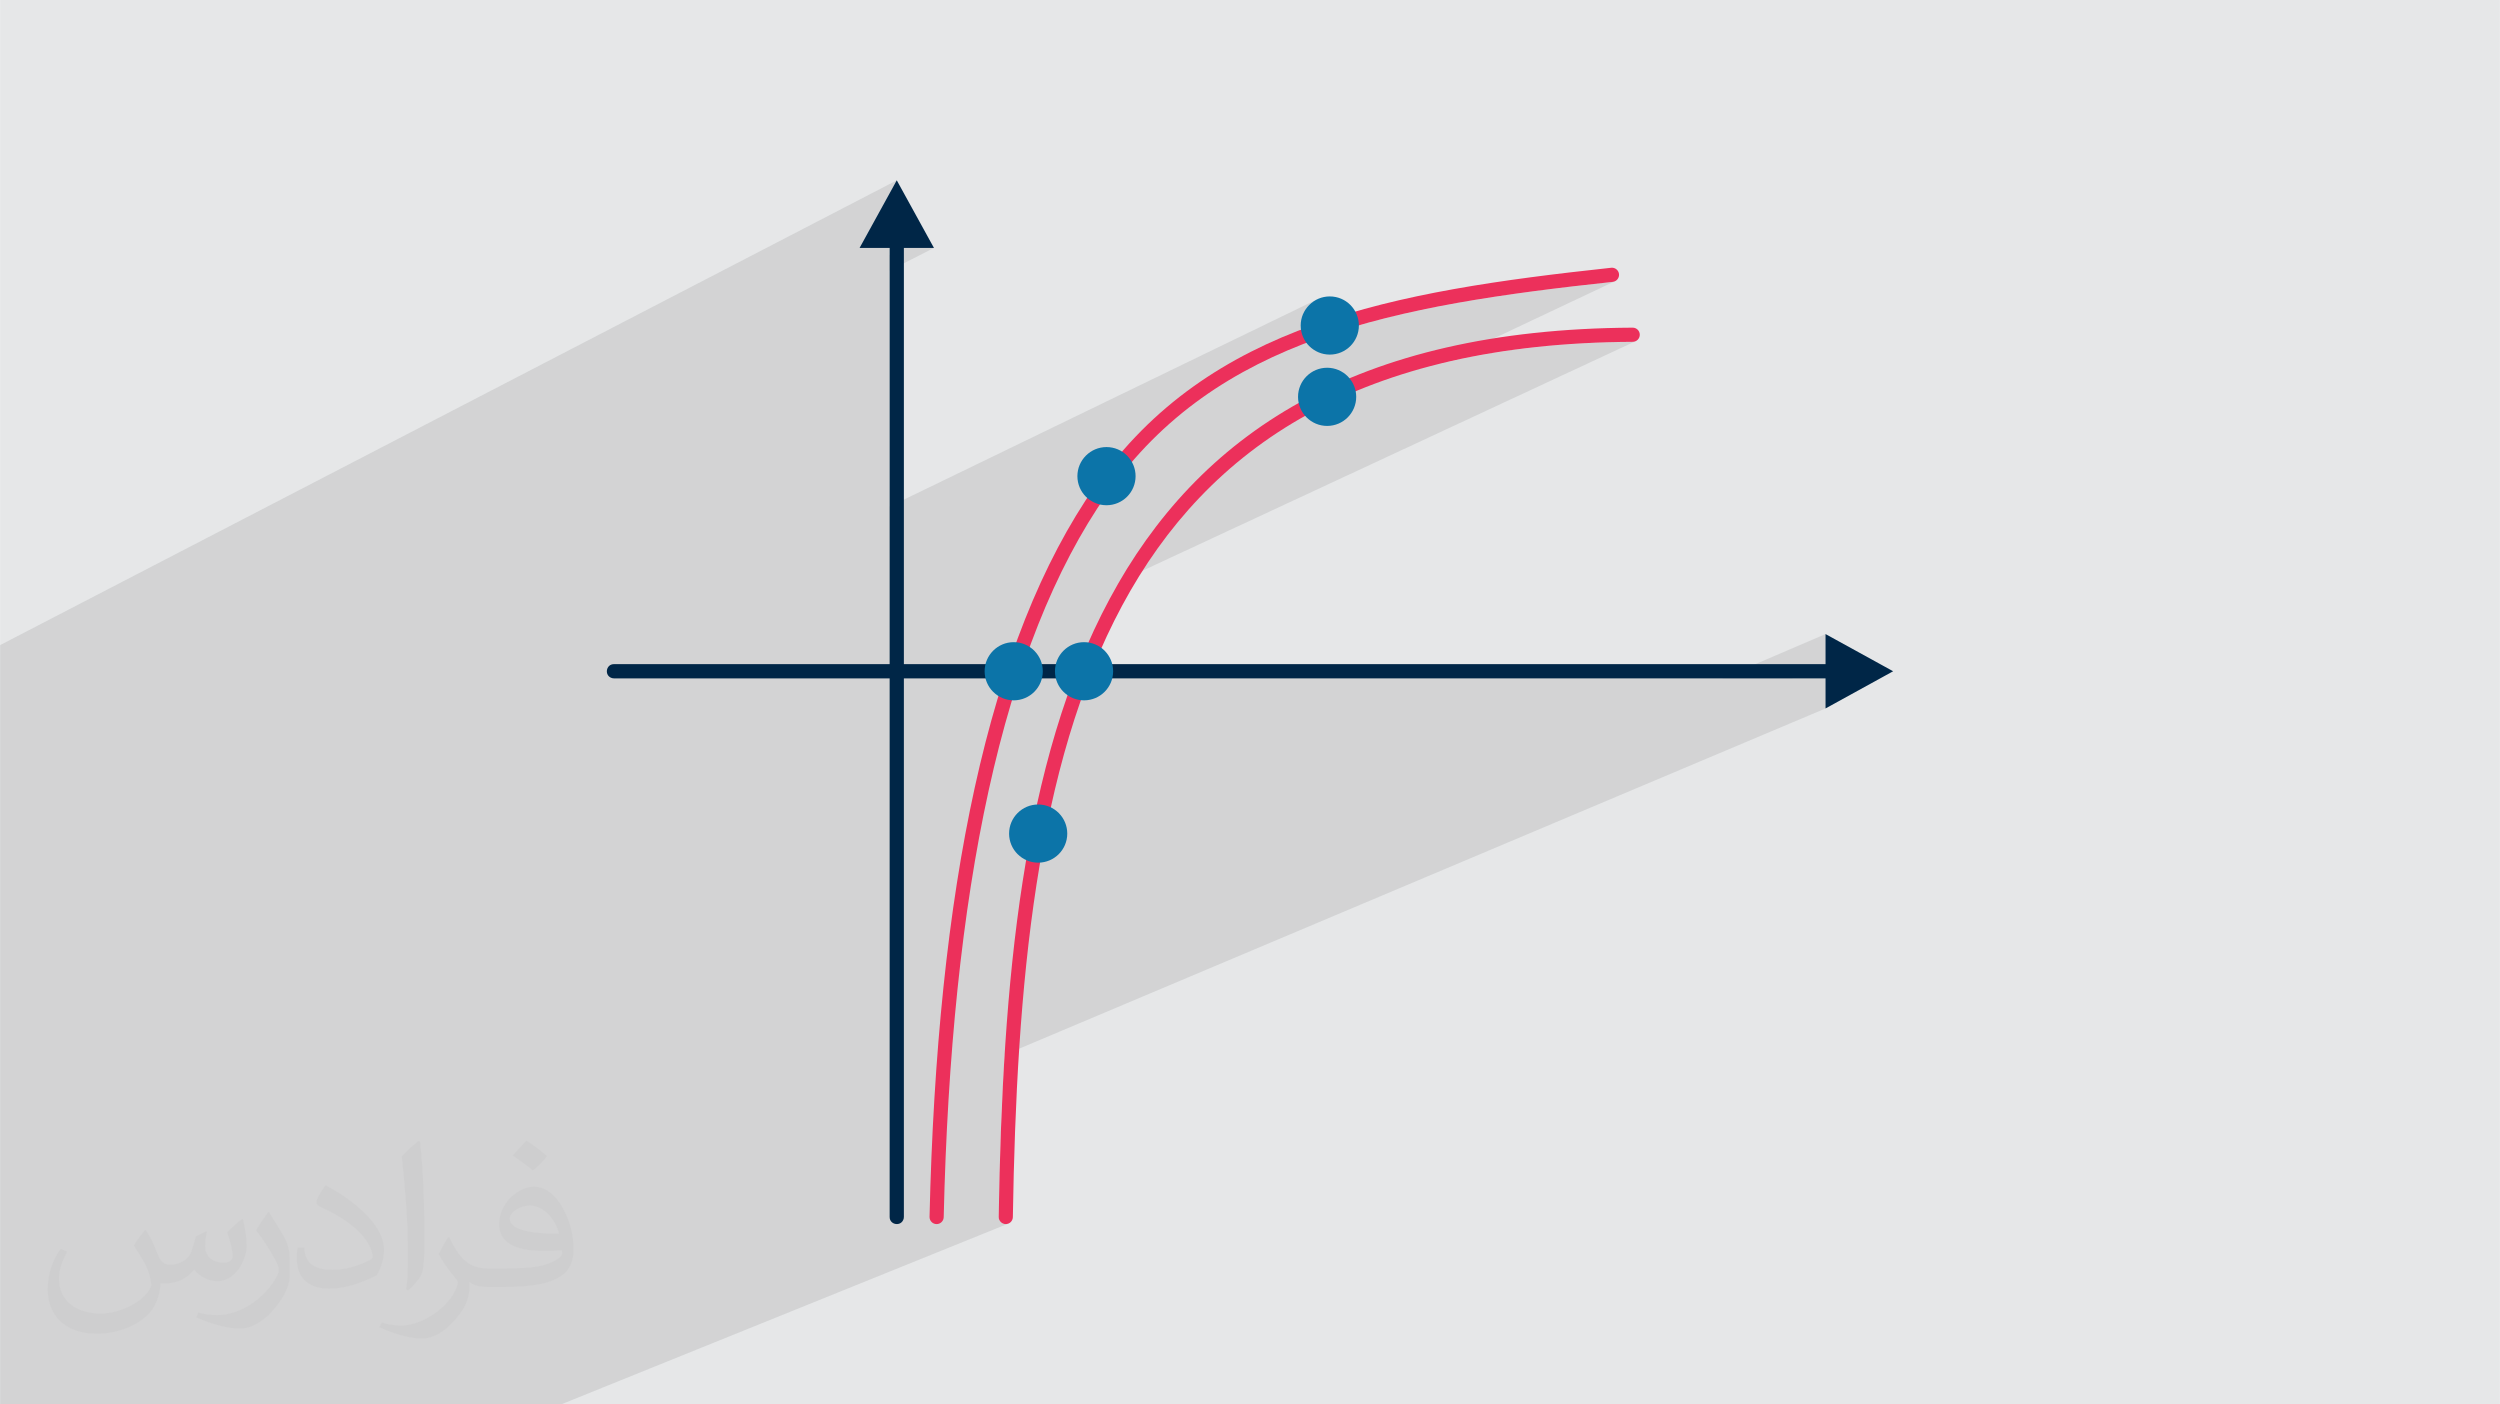
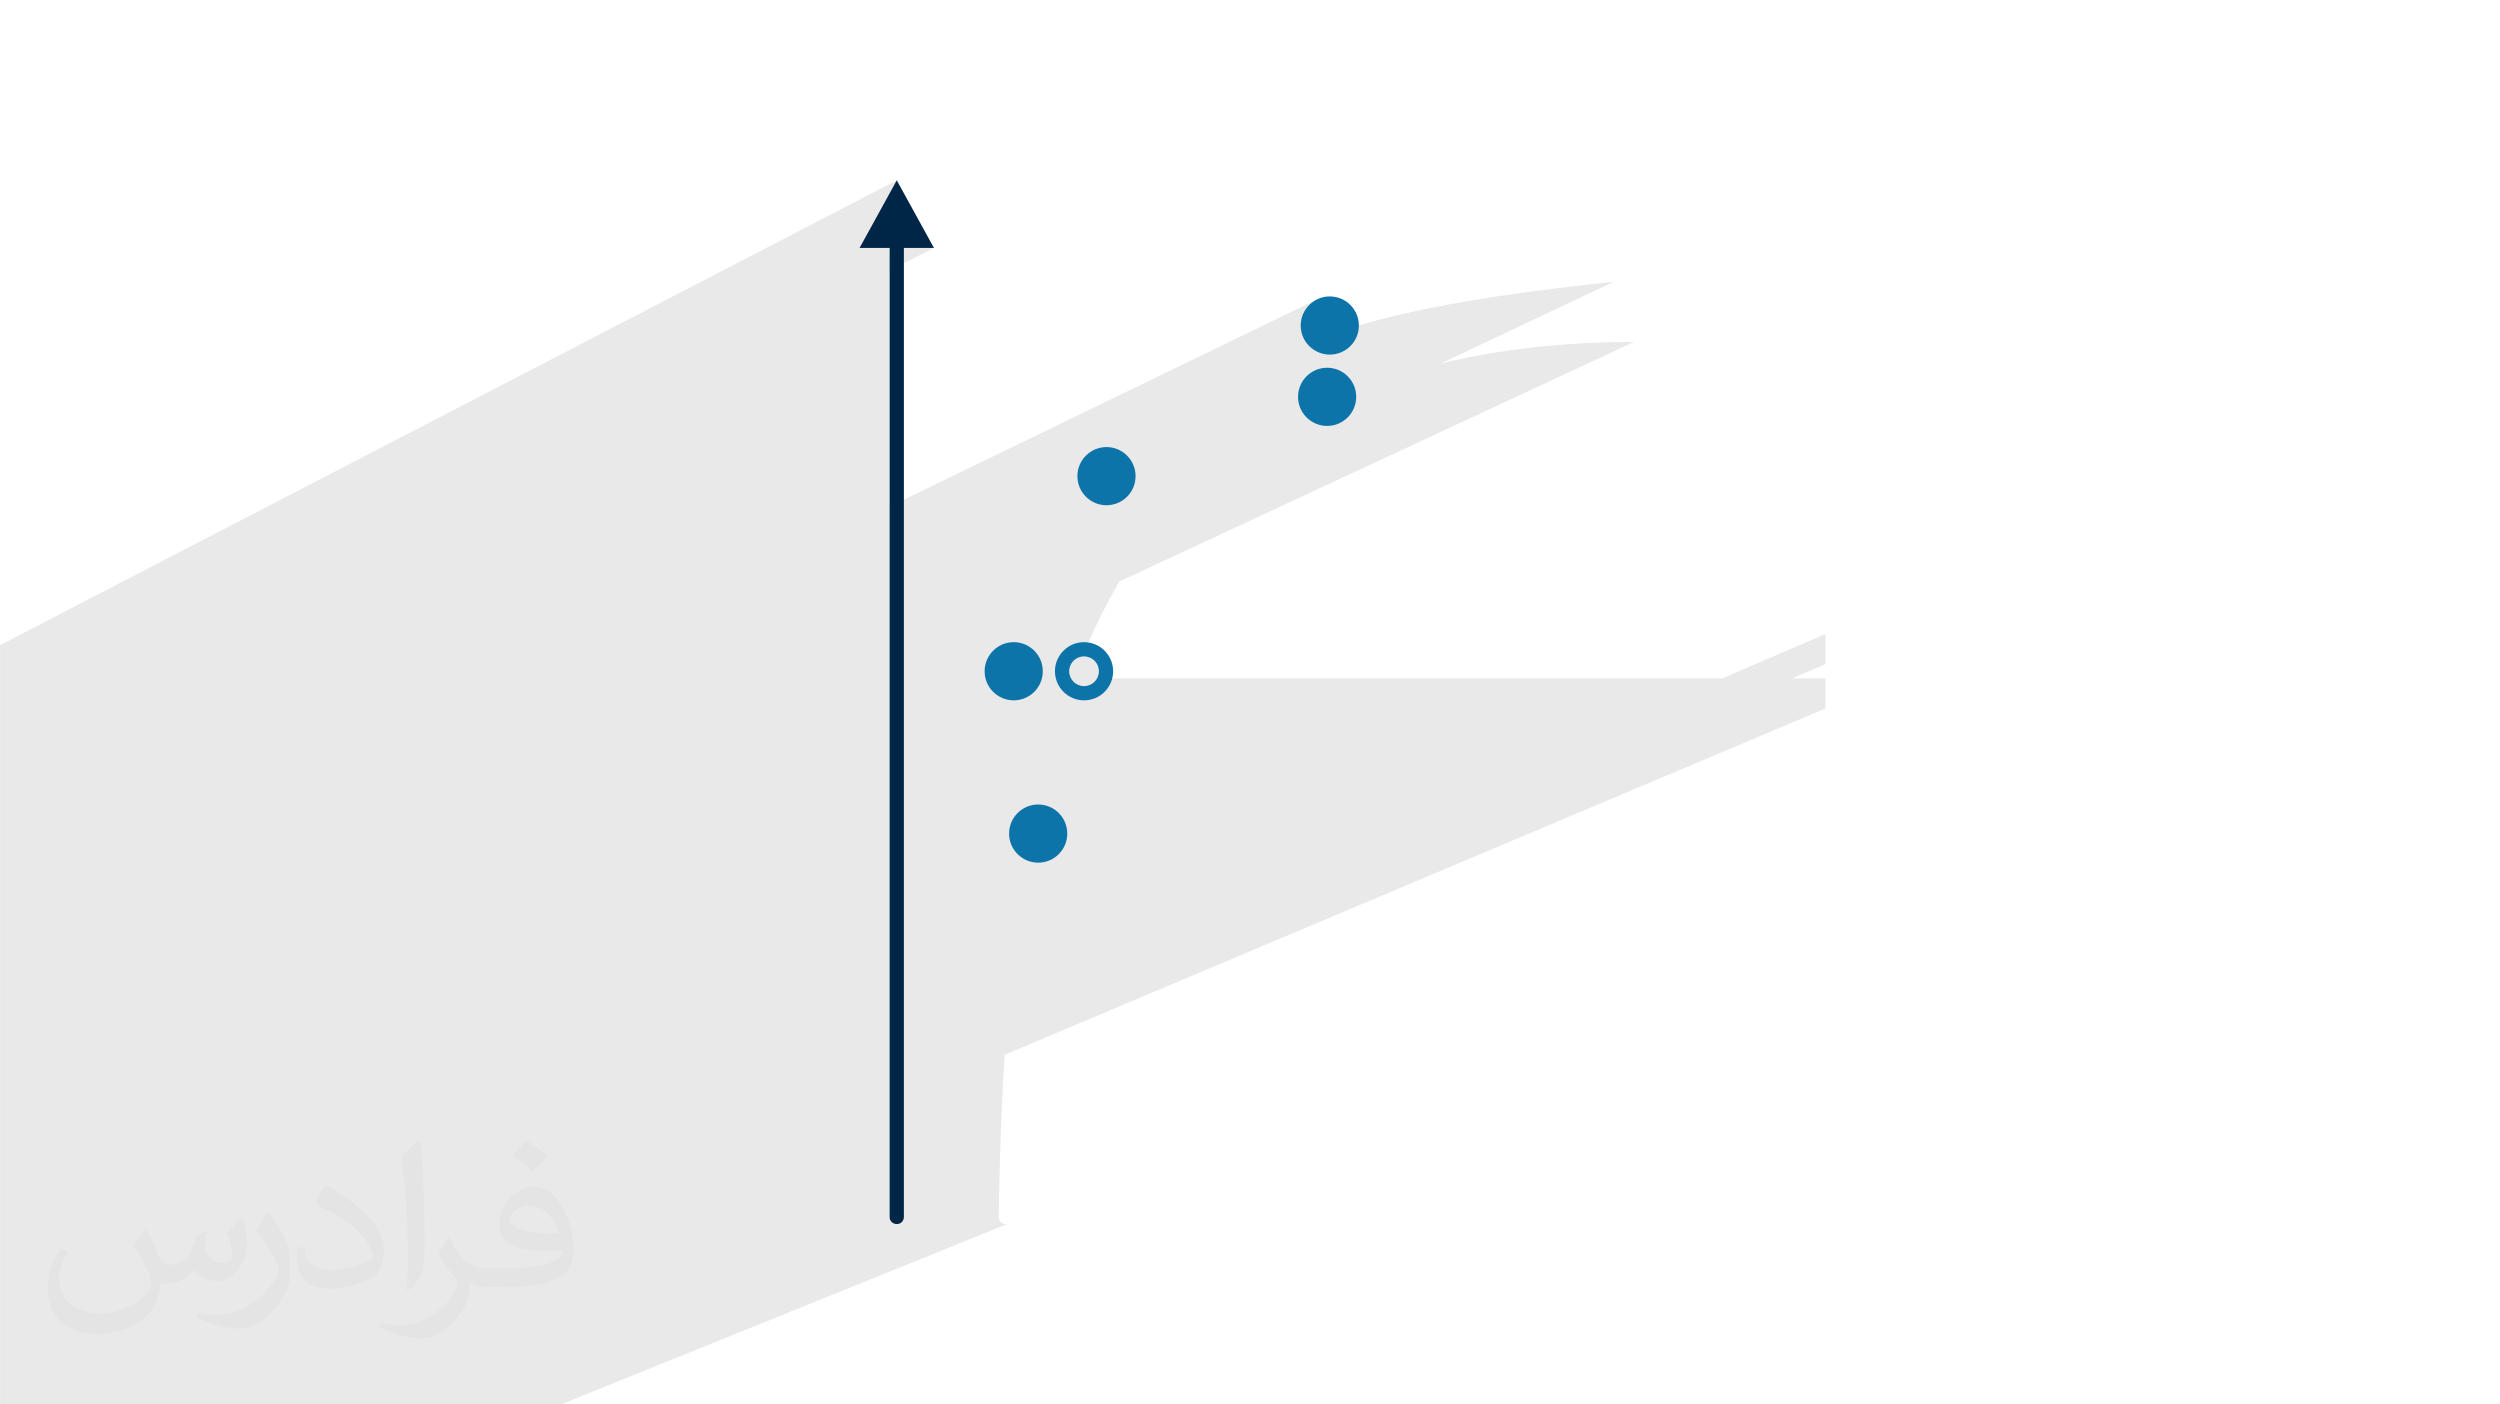
<svg xmlns="http://www.w3.org/2000/svg" xml:space="preserve" width="3.708in" height="2.083in" version="1.0" style="shape-rendering:geometricPrecision; text-rendering:geometricPrecision; image-rendering:optimizeQuality; fill-rule:evenodd; clip-rule:evenodd" viewBox="0 0 3702.73 2080.18">
  <defs>
    <style type="text/css">
   
    .fil5 {fill:#0C74A8}
    .fil0 {fill:#E6E7E8}
    .fil3 {fill:#002647;fill-rule:nonzero}
    .fil6 {fill:#0C74A8;fill-rule:nonzero}
    .fil4 {fill:#EC305B;fill-rule:nonzero}
    .fil2 {fill:#373435;fill-opacity:0.031}
    .fil1 {fill:#2B2A29;fill-opacity:0.102}
   
  </style>
  </defs>
  <g id="Layer_x0020_1">
-     <polygon class="fil0" points="-0,0 3702.73,0 3702.73,2080.18 -0,2080.18 " />
    <polygon class="fil1" points="130.84,2080.18 44.21,2080.18 -0,2080.18 -0,1958.35 -0,1955.49 -0,1948.08 -0,1937.81 -0,1935.97 -0,1933.32 -0,1924.08 -0,1924.06 -0,1907.6 -0,1902.03 -0,1901.21 -0,1896.21 -0,1894.8 -0,1884.5 -0,1877.85 -0,1874.2 -0,1817.5 -0,1771.49 -0,1767.73 -0,1761.21 -0,1750.93 -0,1749.58 -0,1744.16 -0,1744.14 -0,1738.38 -0,1729.14 -0,1725.31 -0,1722.51 -0,1721.95 -0,1718.78 -0,1711.85 -0,1709.88 -0,1708.41 -0,1707.91 -0,1707.07 -0,1701.48 -0,1701.46 -0,1697.61 -0,1695.81 -0,1689.92 -0,1689.91 -0,1687.3 -0,1679.8 -0,1679.24 -0,1668.89 -0,1667.04 -0,1665.03 -0,1654.64 -0,1649.74 -0,1646.85 -0,1646.83 -0,1644.24 -0,1632.93 -0,1632.04 -0,1561.27 -0,1557.36 -0,1551.19 -0,1546.09 -0,1545.57 -0,1541.1 -0,1539.88 -0,1533.94 -0,1533.92 -0,1529.46 -0,1529.04 -0,1529 -0,1524.96 -0,1518.68 -0,1513.47 -0,1512.92 -0,1509.11 -0,1508.35 -0,1507.12 -0,1502.24 -0,1500.94 -0,1500.92 -0,1500.92 -0,1498.88 -0,1496.05 -0,1492.32 -0,1488.77 -0,1481.02 -0,1481.01 -0,1480.11 -0,1479.55 -0,1478.66 -0,1471.43 -0,1468.49 -0,1467.42 -0,1467.25 -0,1465.13 -0,1461.33 -0,1454.79 -0,1451.22 -0,1449.15 -0,1446.82 -0,1446.81 -0,1444.44 -0,1443.82 -0,1443.8 -0,1441.58 -0,1440.26 -0,1439.57 -0,1437.09 -0,1437.08 -0,1435.19 -0,1420.88 -0,1420.77 -0,1414.79 -0,1412.05 -0,1410.04 -0,1408.89 -0,1398.77 -0,1390.92 -0,1390.9 -0,1388.63 -0,1071.72 -0,1051.17 -0,1041.41 -0,1020.67 -0,955.54 1328.15,267.08 1273.05,367.24 1317.62,367.24 1317.62,378.01 1338.69,367.24 1383.25,367.24 1317.62,400.67 1317.62,750.21 1949.04,444.27 1945.49,446.43 1942.17,448.91 1939.12,451.69 1939.08,451.73 1936.29,454.78 1933.81,458.1 1931.65,461.65 1929.95,465.19 1956.87,452.16 1962.98,450.26 1969.54,449.6 1976.1,450.26 1982.21,452.16 1987.74,455.16 1992.56,459.14 1996.53,463.96 1999.53,469.48 2001.43,475.59 2002.09,482.15 2001.8,485.02 2001.82,485.02 2014.24,481.37 2026.78,477.86 2039.42,474.46 2052.18,471.18 2065.04,468.02 2078.02,464.96 2091.1,462.01 2104.28,459.16 2117.57,456.41 2130.97,453.76 2144.47,451.19 2158.07,448.71 2171.77,446.31 2185.57,443.99 2199.46,441.75 2213.46,439.57 2227.55,437.46 2241.74,435.42 2256.01,433.43 2270.39,431.5 2284.86,429.61 2299.41,427.77 2314.06,425.98 2328.79,424.22 2343.61,422.5 2358.52,420.81 2373.52,419.15 2388.6,417.51 2390.68,417.07 2392.58,416.25 2133.44,538.63 2148.17,535.01 2178.56,528.56 2209.89,522.91 2242.17,518.06 2275.41,514.02 2309.63,510.82 2344.82,508.46 2381.03,506.95 2418.25,506.31 2420.37,506.09 2422.33,505.47 1657.93,861.26 1656.05,864.41 1643.49,886.95 1631.6,909.85 1620.28,933.25 1609.54,957.12 1607.53,961.91 1612.11,962.37 1618.22,964.26 1623.74,967.26 1628.56,971.24 1632.54,976.06 1635.54,981.58 1637.43,987.69 1638.09,994.25 1637.43,1000.82 1636.2,1004.79 2550.83,1004.79 2703.82,939.16 2703.82,983.72 2654.36,1004.79 2703.82,1004.79 2703.82,1049.36 1487.92,1562.36 1486.93,1578.43 1485.22,1609.93 1483.73,1641.62 1482.44,1673.48 1481.36,1705.51 1480.45,1737.68 1479.7,1770 1479.11,1802.44 1479.29,1804.56 1479.87,1806.54 1480.81,1808.34 1482.07,1809.92 1483.6,1811.22 1485.37,1812.22 1487.33,1812.86 1489.44,1813.11 1491.56,1812.92 1493.54,1812.34 830.99,2080.18 828.89,2080.18 793.94,2080.18 733.33,2080.18 731.16,2080.18 696.34,2080.18 676.85,2080.18 640.58,2080.18 260.6,2080.18 172.23,2080.18 " />
    <path class="fil2" d="M215.96 1821.93c7.07,10.71 11.65,21.01 16.13,32.45 3.33,6.66 5.09,18.93 20.7,18.93 4.57,0 11.13,-1.35 16.95,-4.57 6.55,-3.44 11.54,-8.64 14.15,-16.53l6.24 -21.01 15.19 -7.49 1.04 1.04c-2.08,7.91 -2.59,15.5 -2.59,21.43 0,17.57 15.19,24.23 27.25,24.23 7.07,0 13.42,-3.44 13.42,-9.89 0,-8.32 -3.53,-22.47 -8.12,-35.16 7.07,-7.07 14.15,-14.15 22.26,-19.87l1.25 0.63c3.53,14.98 5.51,29.75 5.51,39.63 0,9.67 -4.27,20.39 -7.8,27.36 -7.28,13.73 -20.18,24.65 -35.78,24.65 -11.85,0 -25.06,-5.93 -34.12,-16.95l-0.52 0c-8.53,10.61 -21.74,20.18 -42.86,20.18l-6.55 0c-1.04,13.94 -4.05,23.81 -8.64,32.66 -12.58,24.54 -49.92,41.92 -85.08,41.92 -48.89,0 -73.43,-28.19 -73.43,-65.73 0,-23.19 7.59,-44.72 19.24,-60.01l9.56 3.95c-7.28,13.94 -12.17,27.04 -12.17,39.94 0,35.16 28.61,51.9 61.58,51.9 30.58,0 68.44,-19.45 75.31,-42.02 -2.59,-24.65 -11.85,-36.19 -26,-58.66 4.27,-7.49 9.78,-14.98 16.64,-22.98l1.25 0 0 0 0 0 -0.01 -0.04zm563.83 -132.3c10.3,6.45 20.39,14.04 30.27,22.78 -5.51,7.8 -12.38,14.88 -20.91,21.12 -9.89,-8.01 -19.76,-14.88 -29.86,-22.16 6.86,-7.7 13.63,-15.08 20.49,-21.74l0 0 0 0 0 0 0 0 0 0 0.01 0zm5.3 96.11c-16.64,0 -30.27,10.92 -30.27,19.03 0,17.38 33.28,22.78 73.12,22.56 -4.99,-20.39 -22.47,-41.61 -42.86,-41.61l0 0.01zm-37.35 92.99c21.64,0 40.57,-0.63 55.02,-4.27 16.13,-4.05 29.75,-12.17 29.75,-17.78 0,-1.46 0,-3.22 -0.52,-4.68 -9.05,0.83 -19.45,0.83 -28.5,0.83 -29.33,0 -51.79,-6.66 -60.64,-23.09 -2.19,-4.57 -3.74,-9.67 -3.74,-15.5 0,-15.92 6.86,-31.41 18.93,-42.13 10.08,-8.84 21.22,-14.35 32.55,-14.35 20.49,0 36.81,16.44 48.26,42.34 6.24,14.15 10.5,30.47 10.5,51.07 0,13.73 -3.74,25.27 -12.27,33.8 -15.92,15.4 -45.24,21.22 -90.17,21.22l-20.39 0 0 0 -5.3 0c-11.13,0 -19.14,-1.98 -25.48,-6.86l-1.04 0c0.31,2.59 0.52,5.09 0.52,7.49 0,10.08 -3.33,22.98 -10.08,33.28 -19.97,29.64 -41.61,42.53 -60.33,42.53 -18.93,0 -42.13,-7.28 -63.03,-16.75l3.74 -7.28c6.76,2.81 16.13,4.68 29.02,4.68 33.8,0 78.21,-32.45 83.72,-64.17 -1.25,-2.59 -3.53,-6.03 -6.76,-9.67 -9.89,-11.75 -16.13,-21.53 -21.95,-31.82 4.99,-9.89 9.56,-17.78 13.83,-24.96l1.77 -0.21c14.46,29.44 27.56,46.28 56.78,46.28l4.57 0 0 0 21.22 0 0 0 0 0 0 0 0 0 0 0 0.04 0zm-146.45 31.1c2.5,-13.52 2.7,-28.7 2.7,-42.86l0 -21.01c0,-39.21 -4.99,-96.2 -9.05,-133.34 7.07,-7.59 16.95,-16.53 24.75,-22.56l2.29 0.63c5.3,46.7 6.55,100.79 6.55,150.81 0,13.11 -0.52,25.9 -1.77,35.26 -0.73,11.85 -7.59,20.8 -22.26,34.53l-3.22 -1.46zm-150.71 -61.89c0.73,18.41 9.78,32.87 41.4,32.87 19.66,0 36.3,-5.09 54.71,-13.83 3.33,-1.46 5.09,-3.44 5.09,-5.09 0,-11.54 -8.84,-26.83 -23.71,-40.77 -14.46,-13.11 -33.6,-24.65 -51.48,-32.35 -6.14,-2.59 -8.12,-5.3 -8.12,-7.91 0,-5.3 7.07,-16.44 12.9,-24.44l1.98 -0.21c20.49,10.71 43.38,26.63 60.33,44.3 15.4,16.33 24.96,32.87 24.96,50.86 0,13.31 -4.05,25.79 -10.61,37.44 -22.47,11.33 -46.39,19.97 -70.1,19.97 -28.81,0 -48.47,-13.52 -48.47,-45.24 0,-3.44 0,-8.73 1.25,-15.61l9.89 0 0 0 0 0 0 0 0 0 0 0 -0.01 0zm-52.11 -52.32l17.89 28.92c6.55,10.71 12.69,22.37 12.69,40.77l0 23.5c0,19.03 -12.17,39.42 -31.82,59.6 -15.4,13.63 -29.02,19.45 -41.61,19.45 -18.72,0 -40.15,-5.82 -64.9,-16.44l2.81 -7.28c7.8,2.08 16.84,3.84 27.98,3.84 35.58,-0.21 71.97,-26.21 88.61,-57.93 1.98,-3.64 2.7,-7.07 2.7,-9.47 0,-3.64 -1.98,-7.7 -3.53,-11.33 -9.05,-17.05 -19.14,-32.66 -30.27,-47.12 5.82,-9.16 11.65,-17.99 17.99,-26.73l1.46 0.21 0 0 0 0 0 0 0 0 0 0 -0.01 0z" />
    <g id="_2169644344704">
      <path class="fil3" d="M1273.05 367.24l55.1 -100.17 55.1 100.17 -44.56 0 0 1435.36c0,0.83 -0.09,1.58 -0.27,2.38 -3.15,12.37 -20.81,9.81 -20.81,-2.38l0 -1435.36 -44.56 0z" />
-       <path class="fil3" d="M2703.82 939.16l100.17 55.1 -100.17 55.1 0 -44.56 -1794.59 0c-0.83,0 -1.58,-0.09 -2.38,-0.27 -12.37,-3.15 -9.81,-20.81 2.38,-20.81l1794.59 0 0 -44.56z" />
-       <path class="fil4" d="M2418.17 485.32c5.79,-0.02 10.52,4.66 10.54,10.45 0.02,5.79 -4.66,10.52 -10.45,10.54 -402.5,2.19 -629.06,154.12 -756.24,390.6 -127.97,237.96 -156.37,562.03 -161.91,905.86 -0.09,5.79 -4.87,10.42 -10.66,10.33 -5.79,-0.09 -10.42,-4.87 -10.33,-10.66 5.59,-346.69 34.4,-673.8 164.38,-915.5 130.77,-243.17 362.96,-399.39 774.68,-401.63z" />
-       <path class="fil4" d="M2386.37 396.6c5.77,-0.61 10.96,3.57 11.57,9.34 0.61,5.77 -3.57,10.95 -9.34,11.57 -161.29,17.4 -308.36,38.01 -435.32,83.42 -125.99,45.07 -232.33,114.71 -313.42,230.33 -78.39,111.77 -136.07,259.8 -175.59,439.55 -39.69,180.51 -61.03,392.68 -66.59,632.01 -0.11,5.79 -4.91,10.4 -10.7,10.29 -5.79,-0.11 -10.4,-4.91 -10.29,-10.7 5.6,-240.88 27.07,-454.42 67,-636.04 40.1,-182.37 98.88,-332.93 178.97,-447.12 83.96,-119.73 193.71,-191.71 323.55,-238.16 128.87,-46.1 277.4,-66.93 440.17,-84.49z" />
      <circle class="fil5" cx="1969.54" cy="482.15" r="32.55" />
      <path class="fil6" d="M1969.54 439.06c11.9,0 22.67,4.83 30.47,12.62l0.6 0.65c7.44,7.75 12.03,18.26 12.03,29.82 0,11.9 -4.83,22.67 -12.63,30.47 -7.8,7.8 -18.57,12.62 -30.47,12.62 -11.86,0 -22.63,-4.83 -30.43,-12.62l-0.04 0c-7.8,-7.8 -12.62,-18.57 -12.62,-30.47 0,-11.87 4.82,-22.63 12.62,-30.43l0.04 -0.04c7.8,-7.8 18.56,-12.62 30.43,-12.62zm15.57 27.52c-3.98,-3.97 -9.49,-6.44 -15.57,-6.44 -6.09,0 -11.61,2.46 -15.59,6.42 -3.97,3.98 -6.42,9.49 -6.42,15.59 0,6.08 2.46,11.58 6.44,15.56l-0.02 0.02c3.98,3.97 9.49,6.43 15.59,6.43 6.08,0 11.59,-2.47 15.57,-6.45 3.98,-3.98 6.44,-9.49 6.44,-15.56 0,-5.88 -2.28,-11.21 -5.99,-15.15l-0.45 -0.42z" />
      <circle class="fil5" cx="1965.59" cy="587.79" r="32.55" />
      <path class="fil6" d="M1965.59 544.7c11.9,0 22.67,4.83 30.47,12.62l0.6 0.65c7.45,7.74 12.03,18.26 12.03,29.82 0,11.9 -4.83,22.67 -12.62,30.47 -7.8,7.8 -18.57,12.62 -30.47,12.62 -11.86,0 -22.63,-4.83 -30.43,-12.62l-0.04 0c-7.8,-7.8 -12.62,-18.57 -12.62,-30.47 0,-11.87 4.83,-22.63 12.62,-30.43l0.04 -0.04c7.8,-7.8 18.56,-12.62 30.43,-12.62zm15.57 27.52c-3.98,-3.98 -9.49,-6.44 -15.57,-6.44 -6.09,0 -11.61,2.46 -15.59,6.42 -3.97,3.98 -6.42,9.49 -6.42,15.59 0,6.08 2.46,11.58 6.44,15.56l-0.02 0.02c3.98,3.97 9.49,6.43 15.59,6.43 6.08,0 11.59,-2.47 15.57,-6.45 3.98,-3.98 6.44,-9.49 6.44,-15.56 0,-5.88 -2.28,-11.21 -5.99,-15.15l-0.45 -0.42z" />
      <circle class="fil5" cx="1638.8" cy="705.28" r="32.55" />
      <path class="fil6" d="M1638.8 662.19c11.9,0 22.67,4.83 30.47,12.62l0.6 0.65c7.44,7.74 12.02,18.26 12.02,29.82 0,11.9 -4.82,22.67 -12.62,30.47 -7.8,7.8 -18.57,12.62 -30.47,12.62 -11.86,0 -22.63,-4.83 -30.43,-12.62l-0.04 0c-7.8,-7.8 -12.63,-18.57 -12.63,-30.47 0,-11.87 4.83,-22.63 12.63,-30.43l0.04 -0.04c7.8,-7.8 18.56,-12.62 30.43,-12.62zm15.57 27.52c-3.98,-3.97 -9.49,-6.44 -15.57,-6.44 -6.1,0 -11.61,2.46 -15.59,6.42 -3.97,3.98 -6.42,9.49 -6.42,15.59 0,6.08 2.46,11.58 6.44,15.56l-0.02 0.02c3.98,3.97 9.49,6.43 15.59,6.43 6.08,0 11.59,-2.47 15.57,-6.45 3.98,-3.98 6.44,-9.49 6.44,-15.56 0,-5.88 -2.28,-11.21 -5.99,-15.15l-0.45 -0.42z" />
      <circle class="fil5" cx="1501.35" cy="994.25" r="32.55" />
      <path class="fil6" d="M1501.36 951.16c11.9,0 22.67,4.83 30.47,12.63l0.6 0.65c7.45,7.75 12.03,18.26 12.03,29.82 0,11.9 -4.83,22.67 -12.62,30.47 -7.8,7.8 -18.57,12.62 -30.47,12.62 -11.87,0 -22.63,-4.82 -30.43,-12.62l-0.04 0c-7.8,-7.8 -12.62,-18.57 -12.62,-30.47 0,-11.86 4.83,-22.63 12.62,-30.43l0.04 -0.04c7.8,-7.8 18.56,-12.63 30.43,-12.63zm15.56 27.53c-3.98,-3.98 -9.49,-6.44 -15.56,-6.44 -6.1,0 -11.61,2.46 -15.59,6.42 -3.97,3.98 -6.42,9.49 -6.42,15.59 0,6.08 2.46,11.59 6.44,15.57l-0.02 0.02c3.98,3.97 9.49,6.42 15.59,6.42 6.08,0 11.58,-2.46 15.56,-6.44 3.98,-3.98 6.45,-9.49 6.45,-15.57 0,-5.87 -2.28,-11.21 -6,-15.14l-0.45 -0.42z" />
-       <circle class="fil5" cx="1605.54" cy="994.25" r="32.55" />
      <path class="fil6" d="M1605.55 951.16c11.9,0 22.67,4.83 30.47,12.63l0.6 0.65c7.44,7.75 12.02,18.26 12.02,29.82 0,11.9 -4.83,22.67 -12.62,30.47 -7.8,7.8 -18.57,12.62 -30.47,12.62 -11.87,0 -22.63,-4.82 -30.43,-12.62l-0.04 0c-7.8,-7.8 -12.62,-18.57 -12.62,-30.47 0,-11.86 4.83,-22.63 12.62,-30.43l0.04 -0.04c7.8,-7.8 18.56,-12.63 30.43,-12.63zm15.57 27.53c-3.98,-3.98 -9.49,-6.44 -15.57,-6.44 -6.1,0 -11.61,2.46 -15.59,6.42 -3.97,3.98 -6.43,9.49 -6.43,15.59 0,6.08 2.47,11.59 6.45,15.57l-0.02 0.02c3.98,3.97 9.49,6.42 15.59,6.42 6.08,0 11.59,-2.46 15.57,-6.44 3.97,-3.98 6.44,-9.49 6.44,-15.57 0,-5.87 -2.28,-11.21 -6,-15.14l-0.44 -0.42z" />
      <circle class="fil5" cx="1537.61" cy="1234.69" r="32.55" />
      <path class="fil6" d="M1537.61 1191.6c11.9,0 22.67,4.83 30.47,12.62l0.6 0.65c7.44,7.74 12.02,18.26 12.02,29.82 0,11.9 -4.83,22.67 -12.62,30.47 -7.8,7.8 -18.57,12.62 -30.47,12.62 -11.87,0 -22.63,-4.83 -30.43,-12.62l-0.04 0c-7.8,-7.8 -12.62,-18.57 -12.62,-30.47 0,-11.87 4.83,-22.63 12.62,-30.43l0.04 -0.04c7.8,-7.8 18.56,-12.62 30.43,-12.62zm15.56 27.52c-3.97,-3.97 -9.49,-6.44 -15.56,-6.44 -6.1,0 -11.61,2.46 -15.59,6.42 -3.97,3.98 -6.43,9.49 -6.43,15.59 0,6.08 2.47,11.58 6.45,15.56l-0.02 0.02c3.98,3.97 9.49,6.43 15.59,6.43 6.08,0 11.59,-2.47 15.56,-6.45 3.98,-3.98 6.45,-9.49 6.45,-15.56 0,-5.88 -2.28,-11.21 -6,-15.15l-0.45 -0.42z" />
    </g>
  </g>
</svg>